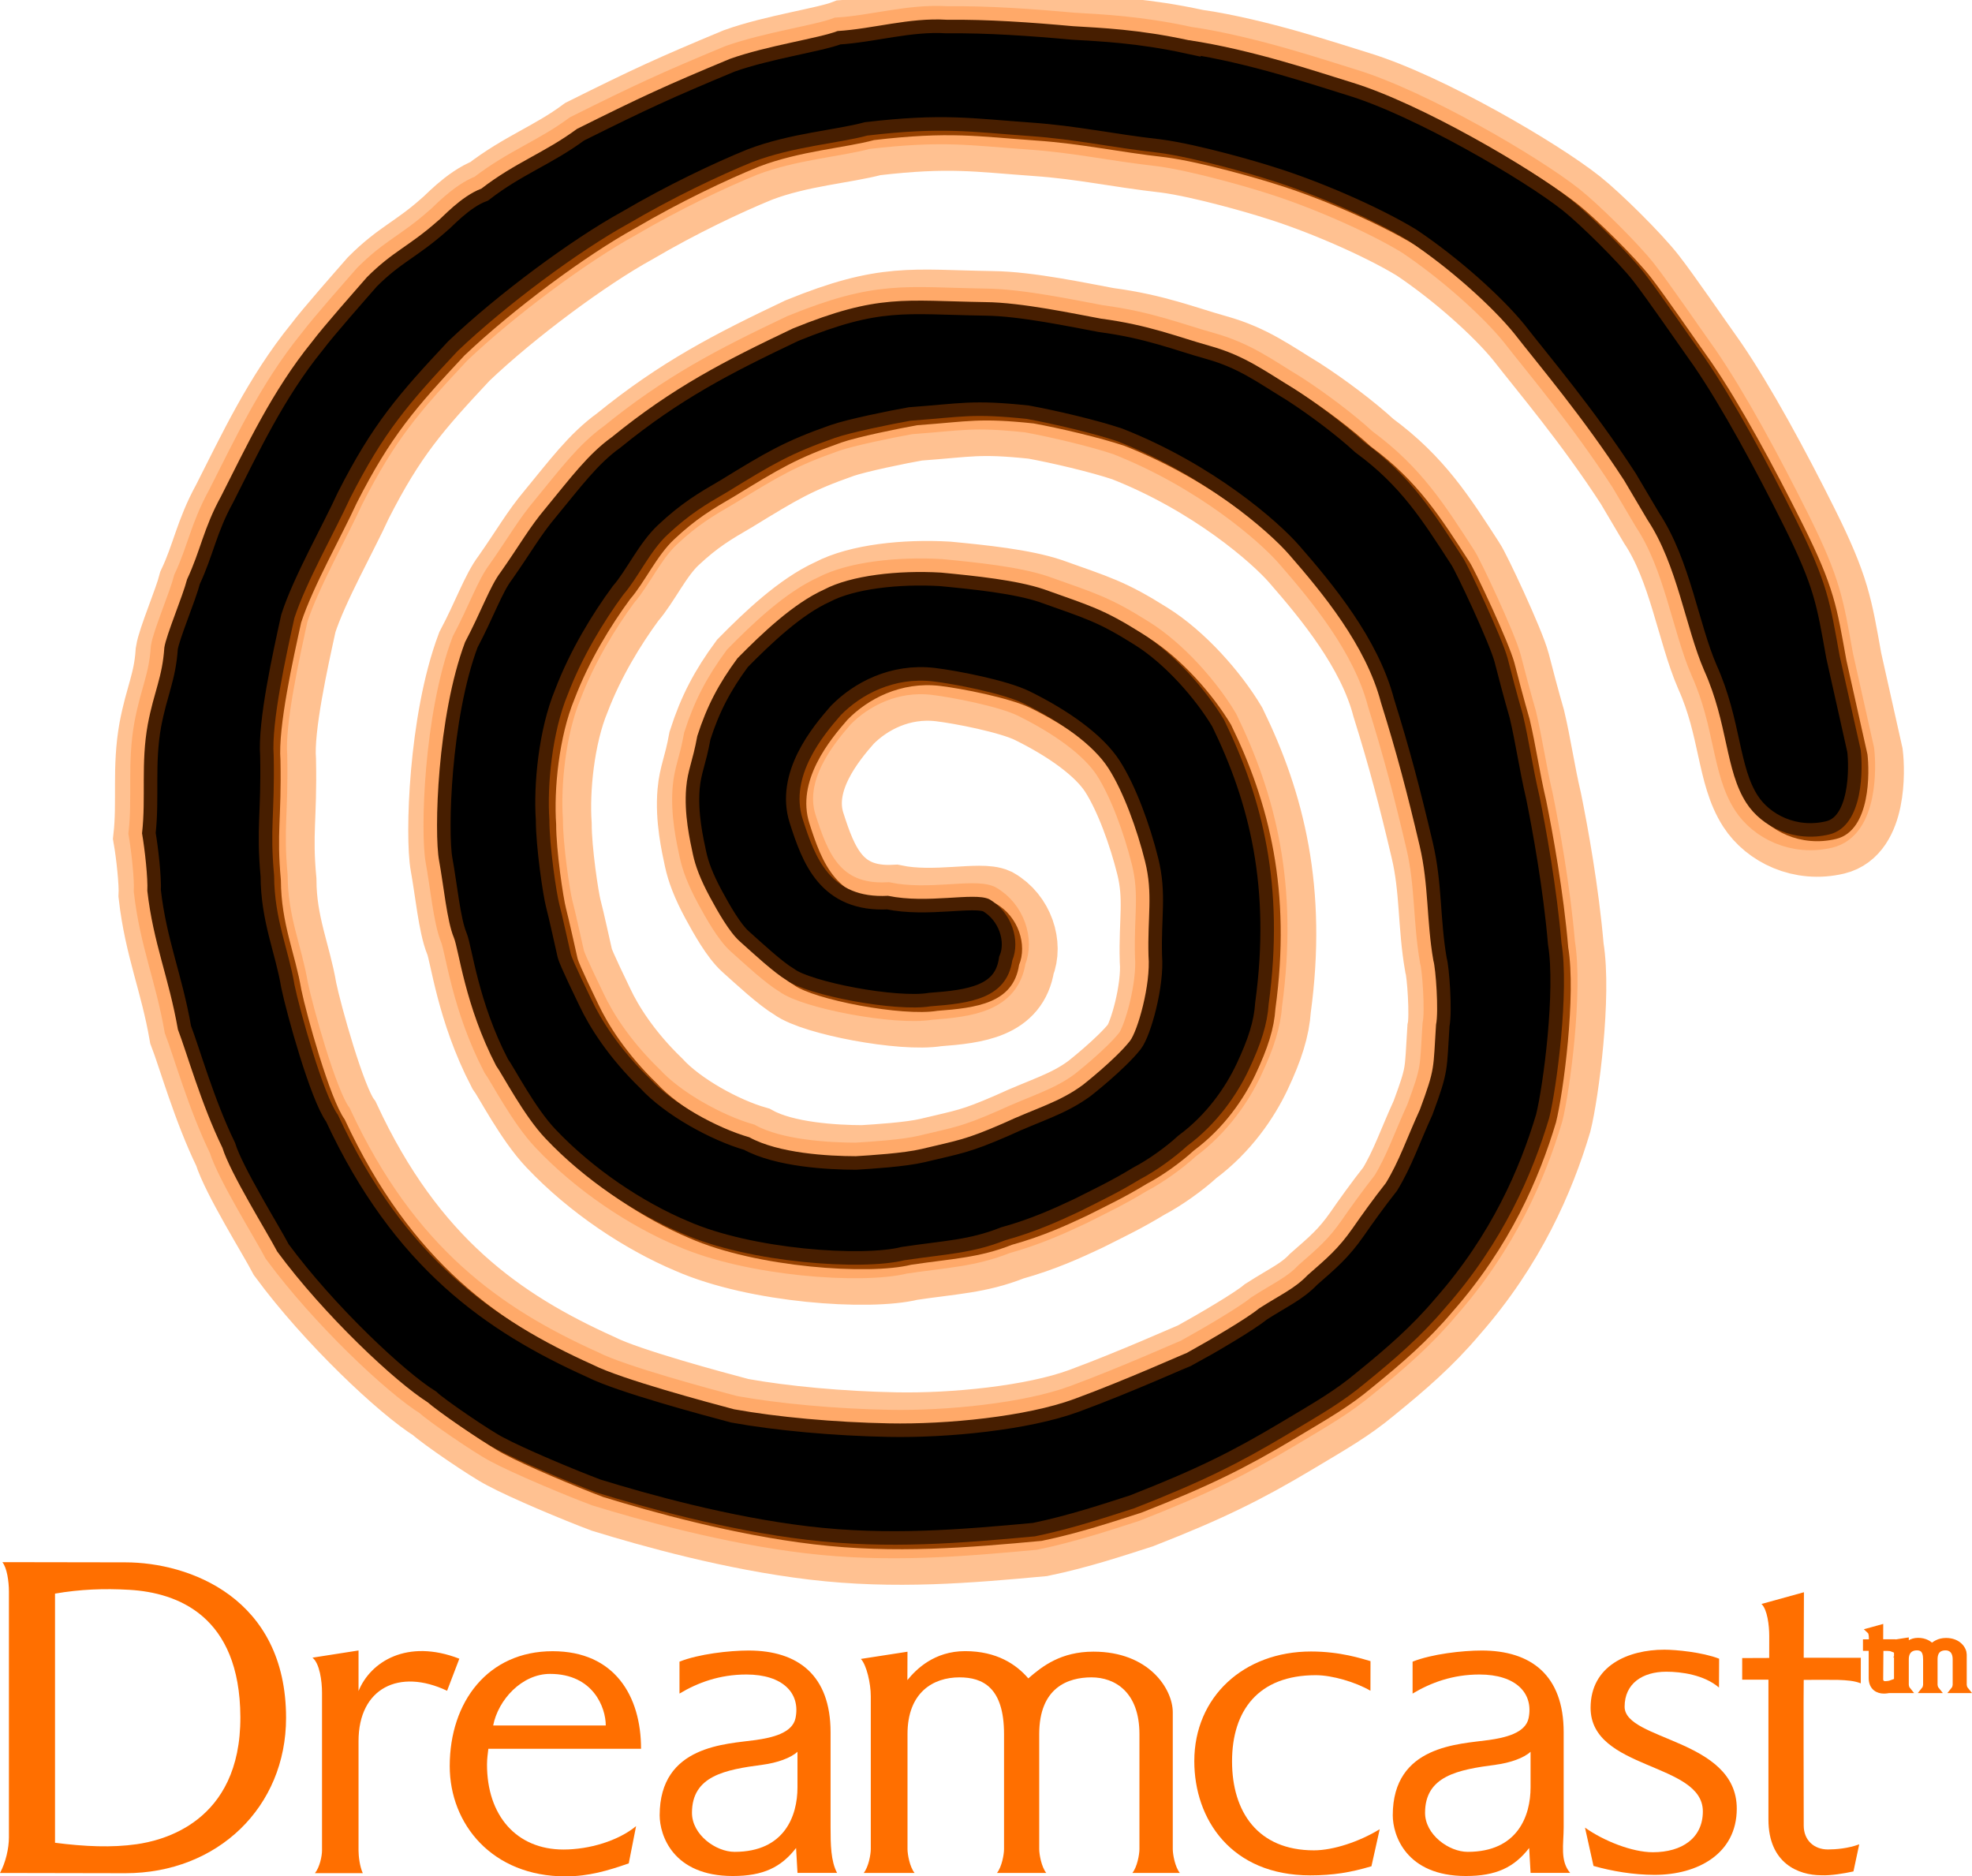
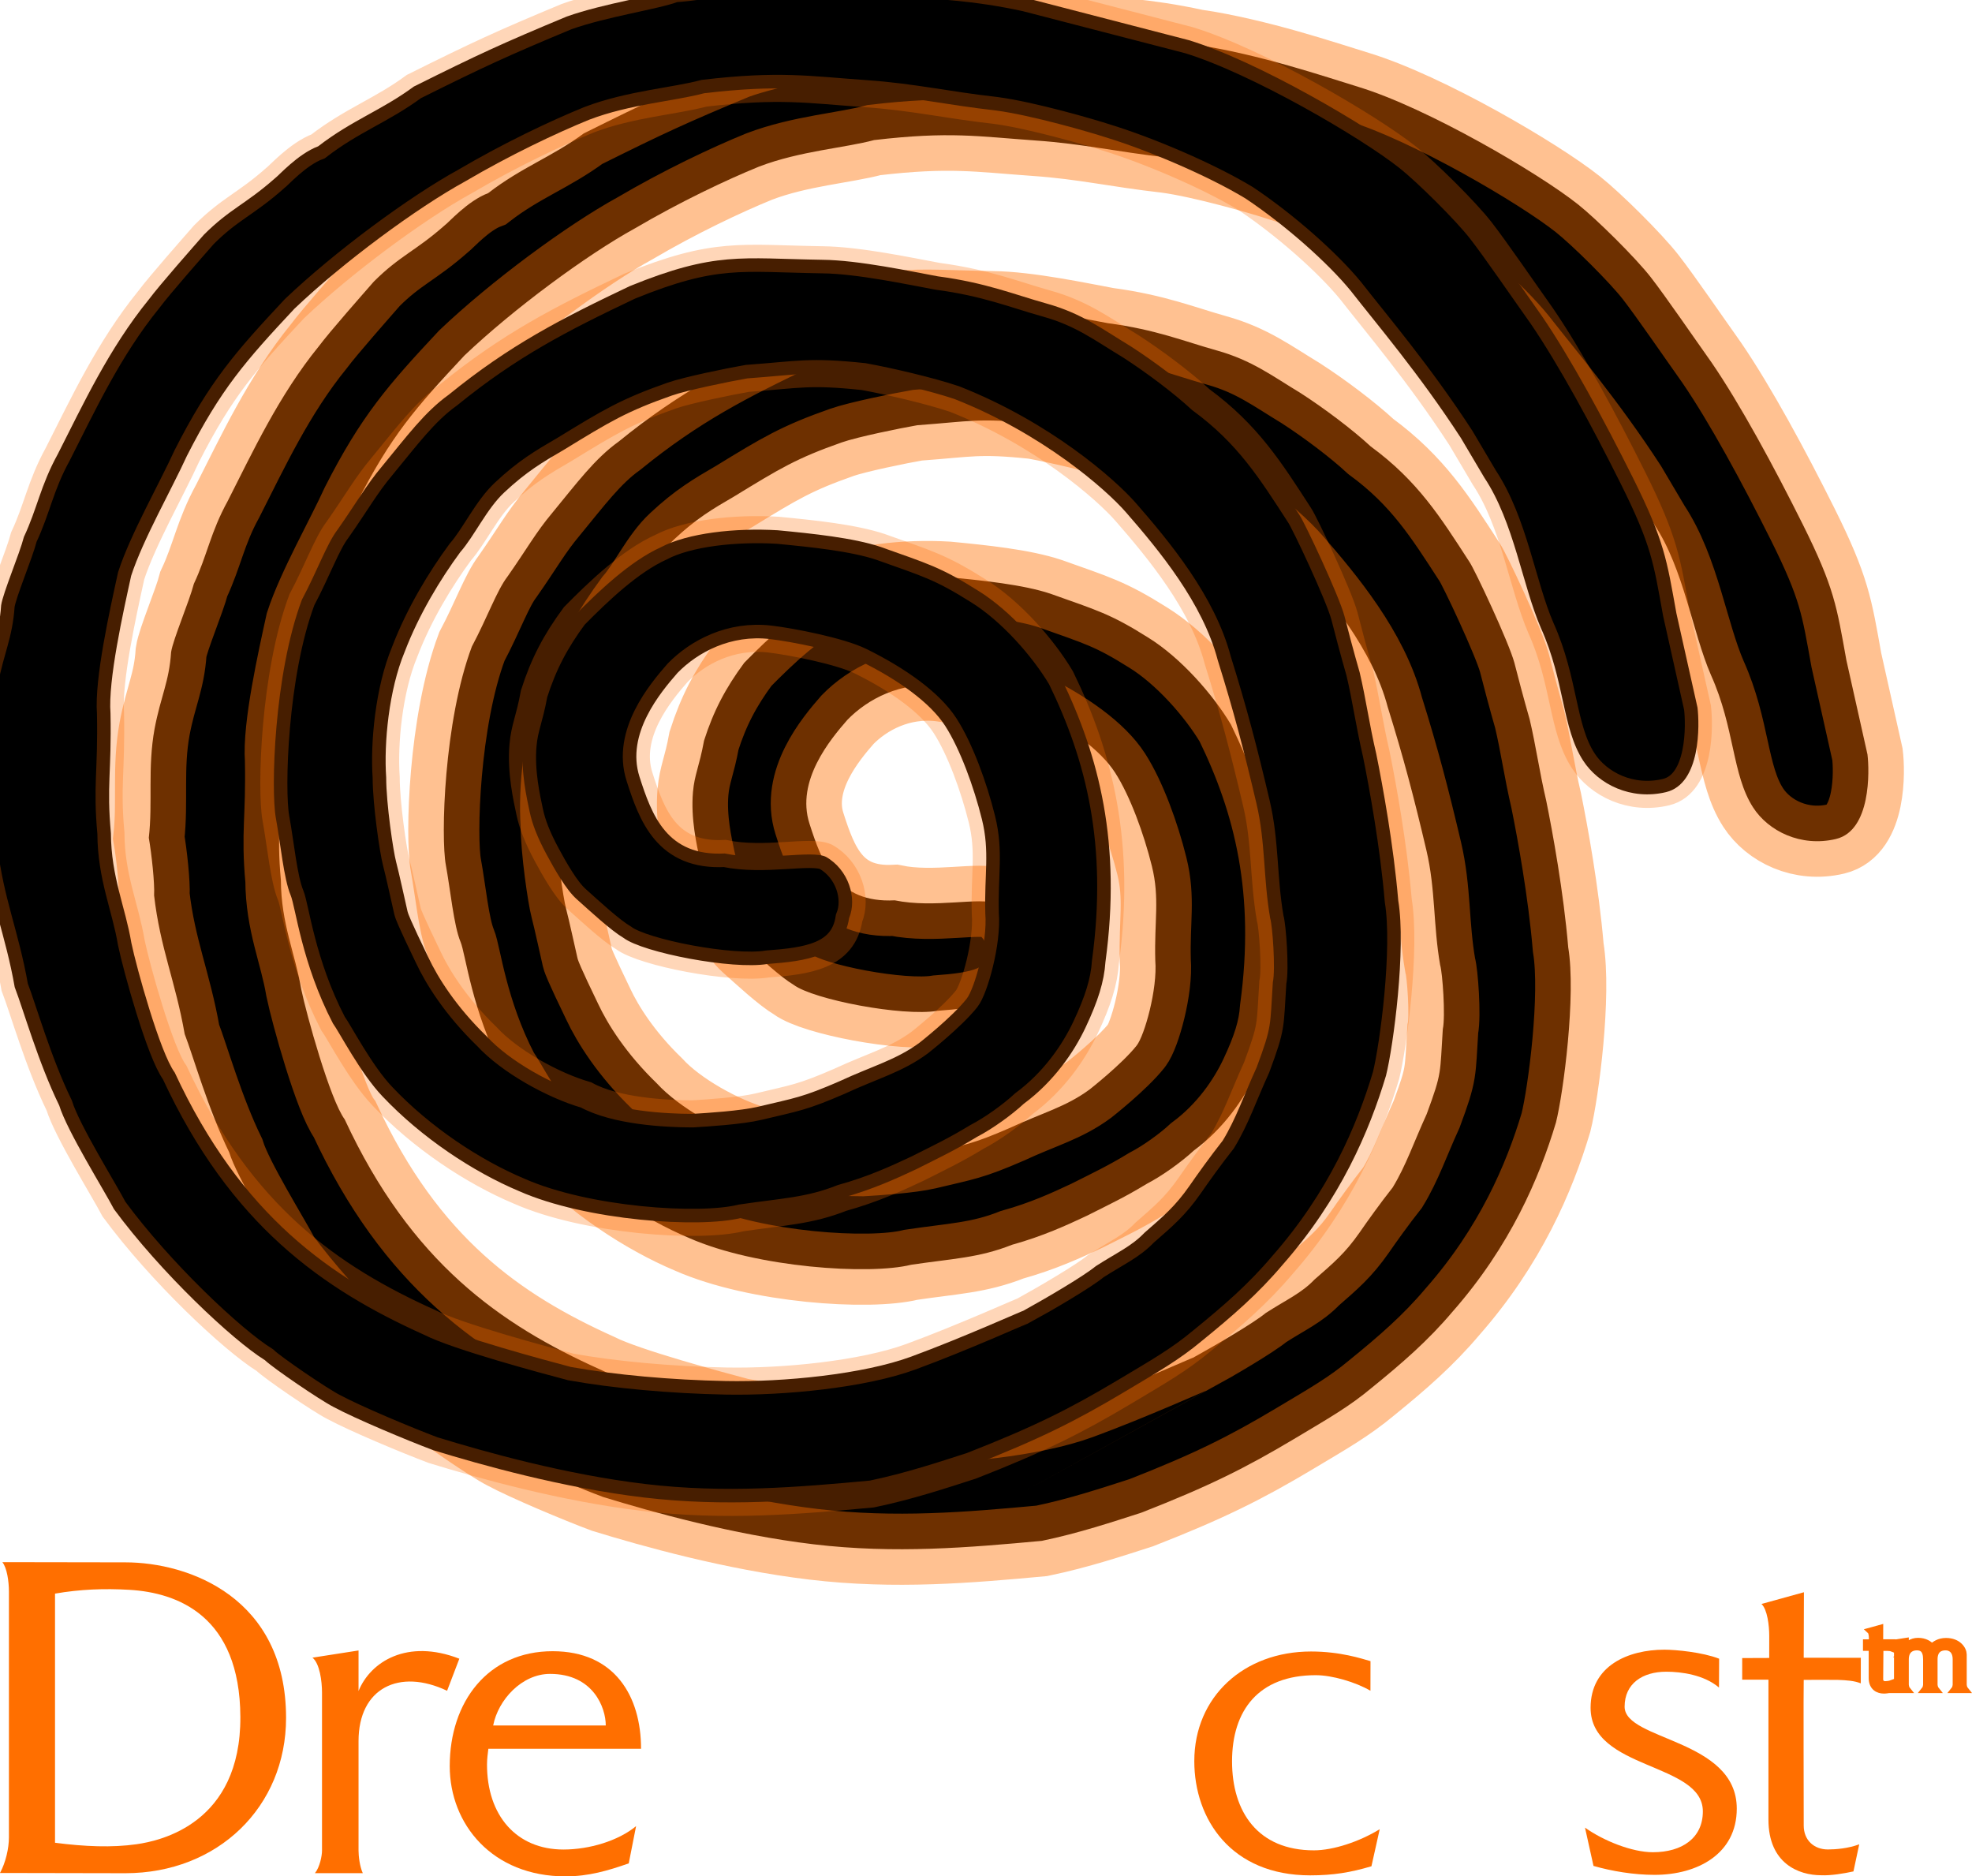
<svg xmlns="http://www.w3.org/2000/svg" version="1.1" width="291.193" height="277.037" viewBox="0,0,291.193,277.037">
  <g transform="translate(-86.294,-13.046)">
    <g stroke-miterlimit="10">
      <path d="M262.846,19.645c9.436,1.417 19.073,4.712 24.098,6.249c10.124,3.094 26.56,12.713 32.364,17.327c2.745,2.181 8.519,7.895 10.754,10.77c2.177,2.801 6.337,8.87 8.992,12.609c4.224,6.171 9.199,15.362 13.419,23.821c4.714,9.45 5.037,12.187 6.462,20.088l3.117,13.927c0.293,2.408 0.536,11.242 -4.65,12.48c-5.184,1.238 -9.976,-1.154 -12.235,-4.65c-3.127,-4.838 -2.695,-11.706 -6.231,-19.566c-2.757,-6.354 -3.963,-15.587 -8.366,-22.227l-3.454,-5.84c-6.111,-9.408 -12.48,-16.875 -16.279,-21.746c-3.345,-4.092 -9.592,-9.655 -15.515,-13.612c-5.477,-3.321 -14.331,-7.108 -20.716,-9.059c-2.035,-0.662 -10.744,-3.223 -16.157,-3.943c-7.345,-0.825 -12.177,-1.987 -19.157,-2.478c-8.617,-0.608 -12.751,-1.375 -23.929,-0.068c-4.234,1.148 -10.943,1.603 -16.981,3.913c-4.877,1.989 -11.659,5.202 -18.304,9.105c-7.15,3.921 -18.005,11.94 -25.203,18.788c-7.255,7.752 -10.883,11.912 -15.886,21.74c-2.216,4.862 -6.5,12.384 -8.228,17.694c-1.18,5.39 -3.432,15.444 -3.052,20.327c0.171,8.748 -0.594,10.55 0.062,17.7c0.024,6.438 2.137,10.901 3.016,16.167c0.753,3.638 4.242,16.227 6.402,19.149c9.815,21.148 22.99,30.307 37.672,36.913c4.138,2.107 17.088,5.573 20.835,6.566c6.388,1.152 14.794,1.921 22.885,2.077c8.513,0.167 20.247,-0.987 27.367,-3.608c7.706,-2.834 16.616,-6.861 16.514,-6.749c3.576,-1.971 9.033,-5.188 10.732,-6.602c3.285,-2.105 5.264,-2.92 7.21,-4.947c2.808,-2.456 4.507,-3.871 6.634,-6.915c1.184,-1.716 3.064,-4.343 4.897,-6.665c1.971,-3.229 3.103,-6.632 5.027,-10.843c2.302,-6.227 1.945,-5.928 2.382,-12.542c0.413,-1.916 -0.044,-8.358 -0.391,-9.452c-1.038,-5.944 -0.67,-11.188 -2.031,-16.959c-1.838,-7.808 -3.365,-13.652 -5.711,-21.144c-2.205,-8.435 -8.683,-16.249 -13.546,-21.83c-3.012,-3.46 -12.358,-11.631 -25.324,-16.735c-3.65,-1.228 -9.627,-2.621 -13.421,-3.313c-8.101,-0.847 -9.42,-0.303 -17.176,0.265c-2.669,0.466 -8.866,1.732 -11.144,2.533c-6.663,2.34 -9.113,3.827 -15.924,7.999c-3.171,1.84 -5.561,3.249 -8.802,6.287c-2.587,2.394 -4.435,6.464 -6.53,8.85c-2.87,3.905 -6.065,9.115 -8.208,14.734c-2.324,5.589 -3.072,13.458 -2.719,18.521c0,3.859 1.05,10.923 1.467,12.468c0.415,1.547 1.459,6.343 1.686,7.307c0.227,0.961 2.721,6.036 3.064,6.771c1.407,2.994 4.1,7.297 8.637,11.69c3.347,3.656 9.819,7.245 14.664,8.635c4.345,2.384 11.672,2.789 15.725,2.797c1.995,-0.12 7.09,-0.433 9.749,-1.072c5.392,-1.294 6.388,-1.329 11.944,-3.743c4.987,-2.312 8.37,-3.145 11.844,-5.711c0,0 4.768,-3.737 6.935,-6.47c1.144,-1.443 3.105,-8.318 2.755,-12.577c-0.163,-5.83 0.686,-9.137 -0.504,-13.933c-1.19,-4.796 -3.221,-10.355 -5.422,-13.781c-2.23,-3.47 -7.024,-6.851 -12.48,-9.542c-3.054,-1.509 -10.293,-2.908 -13.363,-3.271c-5.834,-0.692 -10.712,1.955 -13.674,4.983c-2.569,2.936 -7.646,9.035 -5.623,15.34c1.83,5.705 4.04,11.784 12.597,11.332c5.872,1.222 12.665,-0.552 14.927,0.49c3.357,1.906 4.648,6.117 3.428,9.053c-0.851,5.661 -6.273,6.339 -12.061,6.771c-5.178,0.867 -18.328,-1.668 -21.218,-3.833c-1.939,-1.152 -4.907,-3.919 -6.998,-5.788c-1.503,-1.345 -3.205,-4.343 -4.367,-6.496c-1.427,-2.645 -2.147,-4.592 -2.515,-6.315c-0.435,-2.047 -1.333,-5.954 -0.993,-9.861c0.229,-2.635 0.935,-3.757 1.638,-7.61c1.399,-4.369 3.137,-7.694 5.932,-11.483c3.642,-3.697 8.268,-8.097 12.783,-10.142c3.981,-2.103 10.957,-2.878 17.268,-2.508c5.119,0.49 11.176,1.114 15.179,2.456c6.853,2.448 8.812,2.936 14.437,6.484c4.754,2.942 9.536,8.354 12.205,12.837c5.677,11.617 8.934,24.541 6.566,41.938c-0.195,2.94 -1.11,5.812 -2.942,9.703c-1.692,3.592 -4.66,7.961 -9.113,11.25c-1.794,1.66 -4.622,3.703 -6.923,4.899c-3.267,1.983 -5.465,3.014 -8.876,4.728c-2.994,1.407 -6.484,3.016 -11.035,4.28c-4.933,1.951 -8.718,2.031 -14.921,2.956c-6.107,1.531 -22.813,0.437 -32.765,-3.951c-6.793,-2.856 -14.415,-7.891 -20.208,-14.027c-3.219,-3.373 -6.368,-9.494 -7.293,-10.746c-4.608,-8.858 -5.511,-17.19 -6.249,-18.94c-1.003,-2.378 -1.503,-7.71 -2.175,-11.358c-0.759,-4.09 -0.289,-21.242 3.841,-32.251c2.328,-4.383 3.69,-8.29 5.266,-10.343c2.832,-4.028 4.2,-6.544 6.608,-9.4c3.63,-4.403 6.273,-7.995 9.809,-10.528c9.011,-7.327 16.538,-11.192 26.718,-16.028c12.651,-5.151 16.45,-4.086 28.422,-3.895c5.386,0.046 13.225,1.74 17.078,2.442c7.156,0.953 11.256,2.677 16.096,4.028c5.176,1.445 8.168,3.751 12.414,6.317c3.496,2.258 7.61,5.35 10.327,7.861c6.952,5.097 10.305,10.455 14.565,17.036c0.773,1.104 5.832,11.886 6.638,14.888c0.373,1.503 1.519,5.82 2.254,8.342c0.945,4.002 1.403,7.546 2.456,12.061c0.943,4.652 2.549,13.435 3.245,21.645c1.17,7.042 -0.704,21.416 -1.81,25.829c-2.462,8.228 -6.769,18.27 -15.274,27.941c-3.612,4.282 -7.453,7.602 -11.89,11.204c-3.393,2.832 -6.305,4.479 -11.547,7.61c-7.12,4.248 -12.538,6.962 -22.518,10.863c-4.064,1.304 -9.183,3.02 -14.702,4.162c-10.69,0.987 -21.675,1.935 -33.666,0.51c-11.993,-1.427 -24.005,-4.806 -31.101,-6.986c-3.915,-1.469 -11.501,-4.65 -14.682,-6.362c-2.069,-1.052 -9.006,-5.796 -10.184,-6.937c-4.754,-2.942 -15.394,-12.948 -22.263,-22.275c-1.505,-2.882 -6.917,-11.529 -8.091,-15.318c-3.121,-6.408 -5.296,-14.158 -6.574,-17.469c-1.349,-7.728 -3.626,-12.705 -4.515,-20.463c0.102,-1.826 -0.367,-6.123 -0.781,-8.501c0.604,-5.31 -0.203,-10.315 0.851,-16.094c0.925,-4.879 2.151,-6.915 2.442,-11.324c0.285,-1.886 2.713,-7.56 3.359,-10.084c1.959,-4.158 2.446,-7.584 5.003,-12.229c3.684,-7.241 7.536,-15.571 13.454,-22.847c1.69,-2.256 6.482,-7.668 8.115,-9.544c3.861,-3.859 6.127,-4.469 10.506,-8.342c0.456,-0.287 3.347,-3.584 6.376,-4.718c5.019,-3.877 9.356,-5.3 14.132,-8.826c9.572,-4.768 13.062,-6.378 22.564,-10.331c5.491,-1.959 13.149,-3.042 15.906,-4.112c5.246,-0.325 10.57,-1.999 16.088,-1.666c6.195,-0.058 12.438,0.383 18.663,0.949c4.212,0.259 9.689,0.464 17.118,2.075z" fill="#000000" stroke-opacity="0.431" stroke="#ff6f00" stroke-width="10.5" />
      <path d="M87.612,248.049c0,-1.535 -0.292,-3.524 -0.97,-4.359c4.442,0 14.038,0.029 18.152,0.029c9.464,0 23.742,5.253 23.742,22.962c0,13.144 -10.079,22.936 -23.742,22.936c-2.997,0 -14.441,-0.035 -18.5,-0.035c0.833,-1.537 1.318,-3.621 1.318,-5.267v-36.267zM94.418,285.12c4.368,0.565 8.401,0.74 12.05,0.217c3.53,-0.504 15.392,-3.057 15.319,-18.808c-0.071,-14.926 -9.287,-18.336 -16.39,-18.754c-3.706,-0.219 -7.284,-0.08 -10.978,0.561v36.784z" fill="#ff6f00" stroke="none" stroke-width="1" />
      <path d="M132.436,257.793l6.801,-1.062c0,1.391 0,5.475 0,5.988c1.744,-4.31 7.171,-7.773 14.884,-4.772l-1.808,4.734c-7.059,-3.349 -13.076,-0.41 -13.076,7.428v16.176c0,0.769 0.167,2.324 0.628,3.321h-7.064c0.714,-0.88 1.043,-2.552 1.043,-3.321v-23.333c0,-1.692 -0.344,-4.312 -1.407,-5.157z" fill="#ff6f00" stroke="none" stroke-width="1" />
      <path d="M347.428,261.038v0c0,0 -3.318,-0.001 -3.875,0v-3.186c0.528,0 3.707,-0.015 3.99,-0.015c0,-0.349 0.004,-3.238 0.004,-3.238c0,-1.559 -0.28,-3.926 -1.146,-4.734l6.269,-1.732l-0.033,9.67c0.16,0 8.433,0.011 8.433,0.011l-0.005,3.77c-0.933,-0.374 -2.018,-0.461 -3.432,-0.512c-0.434,-0.015 -4.74,0 -5.017,0h0.023c-0.049,0.608 0,19.571 0,21.506c0,2.155 1.502,3.533 3.578,3.533c1.125,0 3.002,-0.147 4.619,-0.762l-0.854,4.003c-1.386,0.308 -3.368,0.636 -4.77,0.566c-3.313,0 -7.783,-1.735 -7.783,-8.218c0,-1.407 0,-20.22 0,-20.661z" fill="#ff6f00" stroke="none" stroke-width="1" />
      <path d="M320.341,282.886c2.695,1.924 6.922,3.633 10.023,3.633c4.302,0 7.38,-2.092 7.38,-6.03c0,-7.271 -16.577,-6.068 -16.577,-15.292c0,-6.237 5.577,-8.582 10.893,-8.582c1.707,0 5.606,0.37 8.088,1.33l-0.021,4.259c-2.202,-1.882 -5.564,-2.337 -7.779,-2.337c-3.518,0 -6.157,1.744 -6.157,5.167c0,5.025 16.562,4.735 16.562,15.047c0,6.669 -5.78,9.779 -12.138,9.779c-3.1,0 -6.329,-0.55 -9.019,-1.319l-1.255,-5.653z" fill="#ff6f00" stroke="none" stroke-width="1" />
-       <path d="M220.284,261.103v0c1.309,-1.617 3.986,-4.274 8.524,-4.274c4.654,0 7.551,1.948 9.33,4.025c2.092,-1.827 4.847,-3.949 9.618,-3.949c8.204,0 11.714,5.514 11.714,8.957v20.198c0,0.769 0.329,2.636 1.043,3.516h-7.008c0.714,-0.88 1.043,-2.747 1.043,-3.516v-16.975c0,-6.211 -3.621,-8.384 -7.08,-8.384c-3.465,0 -7.72,1.498 -7.72,8.384v16.975c0,0.769 0.329,2.636 1.043,3.516h-7.28c0.713,-0.88 1.043,-2.747 1.043,-3.516v-16.975c0,-6.886 -3.128,-8.384 -6.589,-8.384c-3.823,0 -7.665,2.174 -7.665,8.384v16.975c0,0.769 0.329,2.636 1.043,3.516h-7.507c0.714,-0.88 1.043,-2.747 1.043,-3.516v-22.56c0,-1.938 -0.637,-4.651 -1.466,-5.52l6.884,-1.065c0,0.433 -0.015,3.811 -0.015,4.189z" fill="#ff6f00" stroke="none" stroke-width="1" />
-       <path d="M204.05,271.686c-0.982,0.924 -3.04,1.642 -5.164,1.92c-5.58,0.732 -10.413,1.659 -10.413,7.095c0,3.224 3.513,5.762 6.298,5.762c7.375,0 9.281,-5.32 9.281,-9.512v-5.265h-0.001zM186.629,258.384c2.815,-1.129 7.358,-1.646 10.204,-1.646c7.274,0 12.106,3.634 12.106,12.071v13.994c0,2.593 0.039,5.047 0.964,6.771h-5.848l-0.209,-3.681c-2.215,2.857 -4.859,4.137 -9.35,4.137c-8.858,0 -10.793,-6.053 -10.793,-8.963c0,-10.38 9.88,-10.503 14.17,-11.113c2.373,-0.337 5.429,-1.007 5.888,-3.233c0.758,-3.682 -1.875,-6.442 -7.252,-6.442c-3.946,0 -7.179,1.199 -9.879,2.816v-4.711zM312.302,271.686c-0.982,0.924 -3.041,1.642 -5.165,1.92c-5.578,0.732 -10.413,1.659 -10.413,7.095c0,3.224 3.513,5.762 6.298,5.762c7.375,0 9.281,-5.32 9.281,-9.512v-5.265zM294.882,258.384c2.815,-1.129 7.358,-1.646 10.204,-1.646c7.274,0 12.106,3.634 12.106,12.071v13.994c0,2.593 -0.565,4.995 0.962,6.771h-5.848l-0.209,-3.681c-2.215,2.857 -4.859,4.137 -9.349,4.137c-8.857,0 -10.793,-6.053 -10.793,-8.963c0,-10.38 9.88,-10.503 14.17,-11.113c2.375,-0.337 5.431,-1.007 5.888,-3.233c0.757,-3.682 -1.875,-6.442 -7.252,-6.442c-3.946,0 -7.179,1.199 -9.879,2.816v-4.711z" fill="#ff6f00" stroke="none" stroke-width="1" />
      <path d="M288.658,262.676c-2.195,-1.281 -5.657,-2.297 -8.072,-2.297c-8.477,0 -12.363,5.215 -12.363,12.724c0,7.44 3.797,13.136 12.09,13.136c2.843,0 6.713,-1.275 9.715,-3.121l-1.222,5.473c-3.056,0.909 -5.632,1.342 -9.042,1.342c-11.654,0 -17.115,-8.264 -17.115,-16.863c0,-9.507 7.327,-16.19 17.242,-16.19c4.334,0 7.499,1.063 8.777,1.426l-0.009,4.371v0z" fill="#ff6f00" stroke="none" stroke-width="1" />
      <path d="M158.208,273.501c-0.032,7.619 4.372,12.617 11.28,12.619c3.841,0 8.098,-1.283 10.732,-3.452l-1.083,5.497c-3.078,1.077 -5.932,1.918 -9.343,1.918c-10.79,0 -17.091,-7.681 -17.091,-16.281c0,-9.508 5.658,-16.963 15.191,-16.963c9.185,0 13.06,6.65 13.06,14.402h-22.547c-0.089,0.725 -0.193,1.474 -0.197,2.26zM159.118,267.803v0c0,0.011 16.625,0 16.626,0.001c0,-2.635 -1.847,-7.615 -8.229,-7.615c-4.177,0 -7.665,3.841 -8.397,7.613z" fill="#ff6f00" stroke="none" stroke-width="1" />
-       <path d="M261.846,18.978c9.436,1.417 19.073,4.712 24.098,6.249c10.124,3.094 26.56,12.713 32.364,17.327c2.745,2.181 8.519,7.895 10.754,10.77c2.177,2.801 6.337,8.87 8.992,12.609c4.224,6.171 9.199,15.362 13.419,23.821c4.714,9.45 5.037,12.187 6.462,20.088l3.117,13.927c0.293,2.408 0.536,11.242 -4.65,12.48c-5.184,1.238 -9.976,-1.154 -12.235,-4.65c-3.127,-4.838 -2.695,-11.706 -6.231,-19.566c-2.757,-6.354 -3.963,-15.587 -8.366,-22.227l-3.454,-5.84c-6.111,-9.408 -12.48,-16.875 -16.279,-21.746c-3.345,-4.092 -9.592,-9.655 -15.515,-13.612c-5.477,-3.321 -14.331,-7.108 -20.716,-9.059c-2.035,-0.662 -10.744,-3.223 -16.157,-3.943c-7.345,-0.825 -12.177,-1.987 -19.157,-2.478c-8.617,-0.608 -12.751,-1.375 -23.929,-0.068c-4.234,1.148 -10.943,1.603 -16.981,3.913c-4.877,1.989 -11.659,5.202 -18.304,9.105c-7.15,3.921 -18.005,11.94 -25.203,18.788c-7.255,7.752 -10.883,11.912 -15.886,21.74c-2.216,4.862 -6.5,12.384 -8.228,17.694c-1.18,5.39 -3.432,15.444 -3.052,20.327c0.171,8.748 -0.594,10.55 0.062,17.7c0.024,6.438 2.137,10.901 3.016,16.167c0.753,3.638 4.242,16.227 6.402,19.149c9.815,21.148 22.99,30.307 37.672,36.913c4.138,2.107 17.088,5.573 20.835,6.566c6.388,1.152 14.794,1.921 22.885,2.077c8.513,0.167 20.247,-0.987 27.367,-3.608c7.706,-2.834 16.616,-6.861 16.514,-6.749c3.576,-1.971 9.033,-5.188 10.732,-6.602c3.285,-2.105 5.264,-2.92 7.21,-4.947c2.808,-2.456 4.507,-3.871 6.634,-6.915c1.184,-1.716 3.064,-4.343 4.897,-6.665c1.971,-3.229 3.103,-6.632 5.027,-10.843c2.302,-6.227 1.945,-5.928 2.382,-12.542c0.413,-1.916 -0.044,-8.358 -0.391,-9.452c-1.038,-5.944 -0.67,-11.188 -2.031,-16.959c-1.838,-7.808 -3.365,-13.652 -5.711,-21.144c-2.205,-8.435 -8.683,-16.249 -13.546,-21.83c-3.012,-3.46 -12.358,-11.631 -25.324,-16.735c-3.65,-1.228 -9.627,-2.621 -13.421,-3.313c-8.101,-0.847 -9.42,-0.303 -17.176,0.265c-2.669,0.466 -8.866,1.732 -11.144,2.533c-6.663,2.34 -9.113,3.827 -15.924,7.999c-3.171,1.84 -5.561,3.249 -8.802,6.287c-2.587,2.394 -4.435,6.464 -6.53,8.85c-2.87,3.905 -6.065,9.115 -8.208,14.734c-2.324,5.589 -3.072,13.458 -2.719,18.521c0,3.859 1.05,10.923 1.467,12.468c0.415,1.547 1.459,6.343 1.686,7.307c0.227,0.961 2.721,6.036 3.064,6.771c1.407,2.994 4.1,7.297 8.637,11.69c3.347,3.656 9.819,7.245 14.664,8.635c4.345,2.384 11.672,2.789 15.725,2.797c1.995,-0.12 7.09,-0.433 9.749,-1.072c5.392,-1.294 6.388,-1.329 11.944,-3.743c4.987,-2.312 8.37,-3.145 11.844,-5.711c0,0 4.768,-3.737 6.935,-6.47c1.144,-1.443 3.105,-8.318 2.755,-12.577c-0.163,-5.83 0.686,-9.137 -0.504,-13.933c-1.19,-4.796 -3.221,-10.355 -5.422,-13.781c-2.23,-3.47 -7.024,-6.851 -12.48,-9.542c-3.054,-1.509 -10.293,-2.908 -13.363,-3.271c-5.834,-0.692 -10.712,1.955 -13.674,4.983c-2.569,2.936 -7.646,9.035 -5.623,15.34c1.83,5.705 4.04,11.784 12.597,11.332c5.872,1.222 12.665,-0.552 14.927,0.49c3.357,1.906 4.648,6.117 3.428,9.053c-0.851,5.661 -6.273,6.339 -12.061,6.771c-5.178,0.867 -18.328,-1.668 -21.218,-3.833c-1.939,-1.152 -4.907,-3.919 -6.998,-5.788c-1.503,-1.345 -3.205,-4.343 -4.367,-6.496c-1.427,-2.645 -2.147,-4.592 -2.515,-6.315c-0.435,-2.047 -1.333,-5.954 -0.993,-9.861c0.229,-2.635 0.935,-3.757 1.638,-7.61c1.399,-4.369 3.137,-7.694 5.932,-11.483c3.642,-3.697 8.268,-8.097 12.783,-10.142c3.981,-2.103 10.957,-2.878 17.268,-2.508c5.119,0.49 11.176,1.114 15.179,2.456c6.853,2.448 8.812,2.936 14.437,6.484c4.754,2.942 9.536,8.354 12.205,12.837c5.677,11.617 8.934,24.541 6.566,41.938c-0.195,2.94 -1.11,5.812 -2.942,9.703c-1.692,3.592 -4.66,7.961 -9.113,11.25c-1.794,1.66 -4.622,3.703 -6.923,4.899c-3.267,1.983 -5.465,3.014 -8.876,4.728c-2.994,1.407 -6.484,3.016 -11.035,4.28c-4.933,1.951 -8.718,2.031 -14.921,2.956c-6.107,1.531 -22.813,0.437 -32.765,-3.951c-6.793,-2.856 -14.415,-7.891 -20.208,-14.027c-3.219,-3.373 -6.368,-9.494 -7.293,-10.746c-4.608,-8.858 -5.511,-17.19 -6.249,-18.94c-1.003,-2.378 -1.503,-7.71 -2.175,-11.358c-0.759,-4.09 -0.289,-21.242 3.841,-32.251c2.328,-4.383 3.69,-8.29 5.266,-10.343c2.832,-4.028 4.2,-6.544 6.608,-9.4c3.63,-4.403 6.273,-7.995 9.809,-10.528c9.011,-7.327 16.538,-11.192 26.718,-16.028c12.651,-5.151 16.45,-4.086 28.422,-3.895c5.386,0.046 13.225,1.74 17.078,2.442c7.156,0.953 11.256,2.677 16.096,4.028c5.176,1.445 8.168,3.751 12.414,6.317c3.496,2.258 7.61,5.35 10.327,7.861c6.952,5.097 10.305,10.455 14.565,17.036c0.773,1.104 5.832,11.886 6.638,14.888c0.373,1.503 1.519,5.82 2.254,8.342c0.945,4.002 1.403,7.546 2.456,12.061c0.943,4.652 2.549,13.435 3.245,21.645c1.17,7.042 -0.704,21.416 -1.81,25.829c-2.462,8.228 -6.769,18.27 -15.274,27.941c-3.612,4.282 -7.453,7.602 -11.89,11.204c-3.393,2.832 -6.305,4.479 -11.547,7.61c-7.12,4.248 -12.538,6.962 -22.518,10.863c-4.064,1.304 -9.183,3.02 -14.702,4.162c-10.69,0.987 -21.675,1.935 -33.666,0.51c-11.993,-1.427 -24.005,-4.806 -31.101,-6.986c-3.915,-1.469 -11.501,-4.65 -14.682,-6.362c-2.069,-1.052 -9.006,-5.796 -10.184,-6.937c-4.754,-2.942 -15.394,-12.948 -22.263,-22.275c-1.505,-2.882 -6.917,-11.529 -8.091,-15.318c-3.121,-6.408 -5.296,-14.158 -6.574,-17.469c-1.349,-7.728 -3.626,-12.705 -4.515,-20.463c0.102,-1.826 -0.367,-6.123 -0.781,-8.501c0.604,-5.31 -0.203,-10.315 0.851,-16.094c0.925,-4.879 2.151,-6.915 2.442,-11.324c0.285,-1.886 2.713,-7.56 3.359,-10.084c1.959,-4.158 2.446,-7.584 5.003,-12.229c3.684,-7.241 7.536,-15.571 13.454,-22.847c1.69,-2.256 6.482,-7.668 8.115,-9.544c3.861,-3.859 6.127,-4.469 10.506,-8.342c0.456,-0.287 3.347,-3.584 6.376,-4.718c5.019,-3.877 9.356,-5.3 14.132,-8.826c9.572,-4.768 13.062,-6.378 22.564,-10.331c5.491,-1.959 13.149,-3.042 15.906,-4.112c5.246,-0.325 10.57,-1.999 16.088,-1.666c6.195,-0.058 12.438,0.383 18.663,0.949c4.212,0.259 9.689,0.464 17.118,2.075z" fill="#000000" stroke-opacity="0.278" stroke="#ff6f00" stroke-width="4" />
+       <path d="M261.846,18.978c10.124,3.094 26.56,12.713 32.364,17.327c2.745,2.181 8.519,7.895 10.754,10.77c2.177,2.801 6.337,8.87 8.992,12.609c4.224,6.171 9.199,15.362 13.419,23.821c4.714,9.45 5.037,12.187 6.462,20.088l3.117,13.927c0.293,2.408 0.536,11.242 -4.65,12.48c-5.184,1.238 -9.976,-1.154 -12.235,-4.65c-3.127,-4.838 -2.695,-11.706 -6.231,-19.566c-2.757,-6.354 -3.963,-15.587 -8.366,-22.227l-3.454,-5.84c-6.111,-9.408 -12.48,-16.875 -16.279,-21.746c-3.345,-4.092 -9.592,-9.655 -15.515,-13.612c-5.477,-3.321 -14.331,-7.108 -20.716,-9.059c-2.035,-0.662 -10.744,-3.223 -16.157,-3.943c-7.345,-0.825 -12.177,-1.987 -19.157,-2.478c-8.617,-0.608 -12.751,-1.375 -23.929,-0.068c-4.234,1.148 -10.943,1.603 -16.981,3.913c-4.877,1.989 -11.659,5.202 -18.304,9.105c-7.15,3.921 -18.005,11.94 -25.203,18.788c-7.255,7.752 -10.883,11.912 -15.886,21.74c-2.216,4.862 -6.5,12.384 -8.228,17.694c-1.18,5.39 -3.432,15.444 -3.052,20.327c0.171,8.748 -0.594,10.55 0.062,17.7c0.024,6.438 2.137,10.901 3.016,16.167c0.753,3.638 4.242,16.227 6.402,19.149c9.815,21.148 22.99,30.307 37.672,36.913c4.138,2.107 17.088,5.573 20.835,6.566c6.388,1.152 14.794,1.921 22.885,2.077c8.513,0.167 20.247,-0.987 27.367,-3.608c7.706,-2.834 16.616,-6.861 16.514,-6.749c3.576,-1.971 9.033,-5.188 10.732,-6.602c3.285,-2.105 5.264,-2.92 7.21,-4.947c2.808,-2.456 4.507,-3.871 6.634,-6.915c1.184,-1.716 3.064,-4.343 4.897,-6.665c1.971,-3.229 3.103,-6.632 5.027,-10.843c2.302,-6.227 1.945,-5.928 2.382,-12.542c0.413,-1.916 -0.044,-8.358 -0.391,-9.452c-1.038,-5.944 -0.67,-11.188 -2.031,-16.959c-1.838,-7.808 -3.365,-13.652 -5.711,-21.144c-2.205,-8.435 -8.683,-16.249 -13.546,-21.83c-3.012,-3.46 -12.358,-11.631 -25.324,-16.735c-3.65,-1.228 -9.627,-2.621 -13.421,-3.313c-8.101,-0.847 -9.42,-0.303 -17.176,0.265c-2.669,0.466 -8.866,1.732 -11.144,2.533c-6.663,2.34 -9.113,3.827 -15.924,7.999c-3.171,1.84 -5.561,3.249 -8.802,6.287c-2.587,2.394 -4.435,6.464 -6.53,8.85c-2.87,3.905 -6.065,9.115 -8.208,14.734c-2.324,5.589 -3.072,13.458 -2.719,18.521c0,3.859 1.05,10.923 1.467,12.468c0.415,1.547 1.459,6.343 1.686,7.307c0.227,0.961 2.721,6.036 3.064,6.771c1.407,2.994 4.1,7.297 8.637,11.69c3.347,3.656 9.819,7.245 14.664,8.635c4.345,2.384 11.672,2.789 15.725,2.797c1.995,-0.12 7.09,-0.433 9.749,-1.072c5.392,-1.294 6.388,-1.329 11.944,-3.743c4.987,-2.312 8.37,-3.145 11.844,-5.711c0,0 4.768,-3.737 6.935,-6.47c1.144,-1.443 3.105,-8.318 2.755,-12.577c-0.163,-5.83 0.686,-9.137 -0.504,-13.933c-1.19,-4.796 -3.221,-10.355 -5.422,-13.781c-2.23,-3.47 -7.024,-6.851 -12.48,-9.542c-3.054,-1.509 -10.293,-2.908 -13.363,-3.271c-5.834,-0.692 -10.712,1.955 -13.674,4.983c-2.569,2.936 -7.646,9.035 -5.623,15.34c1.83,5.705 4.04,11.784 12.597,11.332c5.872,1.222 12.665,-0.552 14.927,0.49c3.357,1.906 4.648,6.117 3.428,9.053c-0.851,5.661 -6.273,6.339 -12.061,6.771c-5.178,0.867 -18.328,-1.668 -21.218,-3.833c-1.939,-1.152 -4.907,-3.919 -6.998,-5.788c-1.503,-1.345 -3.205,-4.343 -4.367,-6.496c-1.427,-2.645 -2.147,-4.592 -2.515,-6.315c-0.435,-2.047 -1.333,-5.954 -0.993,-9.861c0.229,-2.635 0.935,-3.757 1.638,-7.61c1.399,-4.369 3.137,-7.694 5.932,-11.483c3.642,-3.697 8.268,-8.097 12.783,-10.142c3.981,-2.103 10.957,-2.878 17.268,-2.508c5.119,0.49 11.176,1.114 15.179,2.456c6.853,2.448 8.812,2.936 14.437,6.484c4.754,2.942 9.536,8.354 12.205,12.837c5.677,11.617 8.934,24.541 6.566,41.938c-0.195,2.94 -1.11,5.812 -2.942,9.703c-1.692,3.592 -4.66,7.961 -9.113,11.25c-1.794,1.66 -4.622,3.703 -6.923,4.899c-3.267,1.983 -5.465,3.014 -8.876,4.728c-2.994,1.407 -6.484,3.016 -11.035,4.28c-4.933,1.951 -8.718,2.031 -14.921,2.956c-6.107,1.531 -22.813,0.437 -32.765,-3.951c-6.793,-2.856 -14.415,-7.891 -20.208,-14.027c-3.219,-3.373 -6.368,-9.494 -7.293,-10.746c-4.608,-8.858 -5.511,-17.19 -6.249,-18.94c-1.003,-2.378 -1.503,-7.71 -2.175,-11.358c-0.759,-4.09 -0.289,-21.242 3.841,-32.251c2.328,-4.383 3.69,-8.29 5.266,-10.343c2.832,-4.028 4.2,-6.544 6.608,-9.4c3.63,-4.403 6.273,-7.995 9.809,-10.528c9.011,-7.327 16.538,-11.192 26.718,-16.028c12.651,-5.151 16.45,-4.086 28.422,-3.895c5.386,0.046 13.225,1.74 17.078,2.442c7.156,0.953 11.256,2.677 16.096,4.028c5.176,1.445 8.168,3.751 12.414,6.317c3.496,2.258 7.61,5.35 10.327,7.861c6.952,5.097 10.305,10.455 14.565,17.036c0.773,1.104 5.832,11.886 6.638,14.888c0.373,1.503 1.519,5.82 2.254,8.342c0.945,4.002 1.403,7.546 2.456,12.061c0.943,4.652 2.549,13.435 3.245,21.645c1.17,7.042 -0.704,21.416 -1.81,25.829c-2.462,8.228 -6.769,18.27 -15.274,27.941c-3.612,4.282 -7.453,7.602 -11.89,11.204c-3.393,2.832 -6.305,4.479 -11.547,7.61c-7.12,4.248 -12.538,6.962 -22.518,10.863c-4.064,1.304 -9.183,3.02 -14.702,4.162c-10.69,0.987 -21.675,1.935 -33.666,0.51c-11.993,-1.427 -24.005,-4.806 -31.101,-6.986c-3.915,-1.469 -11.501,-4.65 -14.682,-6.362c-2.069,-1.052 -9.006,-5.796 -10.184,-6.937c-4.754,-2.942 -15.394,-12.948 -22.263,-22.275c-1.505,-2.882 -6.917,-11.529 -8.091,-15.318c-3.121,-6.408 -5.296,-14.158 -6.574,-17.469c-1.349,-7.728 -3.626,-12.705 -4.515,-20.463c0.102,-1.826 -0.367,-6.123 -0.781,-8.501c0.604,-5.31 -0.203,-10.315 0.851,-16.094c0.925,-4.879 2.151,-6.915 2.442,-11.324c0.285,-1.886 2.713,-7.56 3.359,-10.084c1.959,-4.158 2.446,-7.584 5.003,-12.229c3.684,-7.241 7.536,-15.571 13.454,-22.847c1.69,-2.256 6.482,-7.668 8.115,-9.544c3.861,-3.859 6.127,-4.469 10.506,-8.342c0.456,-0.287 3.347,-3.584 6.376,-4.718c5.019,-3.877 9.356,-5.3 14.132,-8.826c9.572,-4.768 13.062,-6.378 22.564,-10.331c5.491,-1.959 13.149,-3.042 15.906,-4.112c5.246,-0.325 10.57,-1.999 16.088,-1.666c6.195,-0.058 12.438,0.383 18.663,0.949c4.212,0.259 9.689,0.464 17.118,2.075z" fill="#000000" stroke-opacity="0.278" stroke="#ff6f00" stroke-width="4" />
      <path d="M362.732,256.285v0c0,0 -0.725,-0 -0.846,0v-0.696c0.115,0 0.81,-0.003 0.871,-0.003c0,-0.076 0.001,-0.707 0.001,-0.707c0,-0.341 -0.061,-0.857 -0.25,-1.034l1.369,-0.378l-0.007,2.112c0.035,0 1.842,0.002 1.842,0.002l-0.001,0.823c-0.204,-0.082 -0.441,-0.101 -0.749,-0.112c-0.095,-0.003 -1.035,0 -1.096,0h0.005c-0.011,0.133 0,4.274 0,4.697c0,0.471 0.328,0.772 0.781,0.772c0.246,0 0.656,-0.032 1.009,-0.166l-0.187,0.874c-0.303,0.067 -0.735,0.139 -1.042,0.124c-0.724,0 -1.7,-0.379 -1.7,-1.795c0,-0.307 0,-4.416 0,-4.512z" fill="#ff6f00" stroke="#ff6f00" stroke-width="1" />
      <path d="M367.651,256.299v0c0.286,-0.353 0.871,-0.933 1.862,-0.933c1.016,0 1.649,0.426 2.038,0.879c0.457,-0.399 1.059,-0.862 2.1,-0.862c1.792,0 2.558,1.204 2.558,1.956v4.411c0,0.168 0.072,0.576 0.228,0.768h-1.531c0.156,-0.192 0.228,-0.6 0.228,-0.768v-3.707c0,-1.357 -0.791,-1.831 -1.546,-1.831c-0.757,0 -1.686,0.327 -1.686,1.831v3.707c0,0.168 0.072,0.576 0.228,0.768h-1.59c0.156,-0.192 0.228,-0.6 0.228,-0.768v-3.707c0,-1.504 -0.683,-1.831 -1.439,-1.831c-0.835,0 -1.674,0.475 -1.674,1.831v3.707c0,0.168 0.072,0.576 0.228,0.768h-1.639c0.156,-0.192 0.228,-0.6 0.228,-0.768v-4.927c0,-0.423 -0.139,-1.016 -0.32,-1.206l1.504,-0.233c0,0.095 -0.003,0.832 -0.003,0.915z" fill="#ff6f00" stroke="#ff6f00" stroke-width="1" />
    </g>
  </g>
</svg>